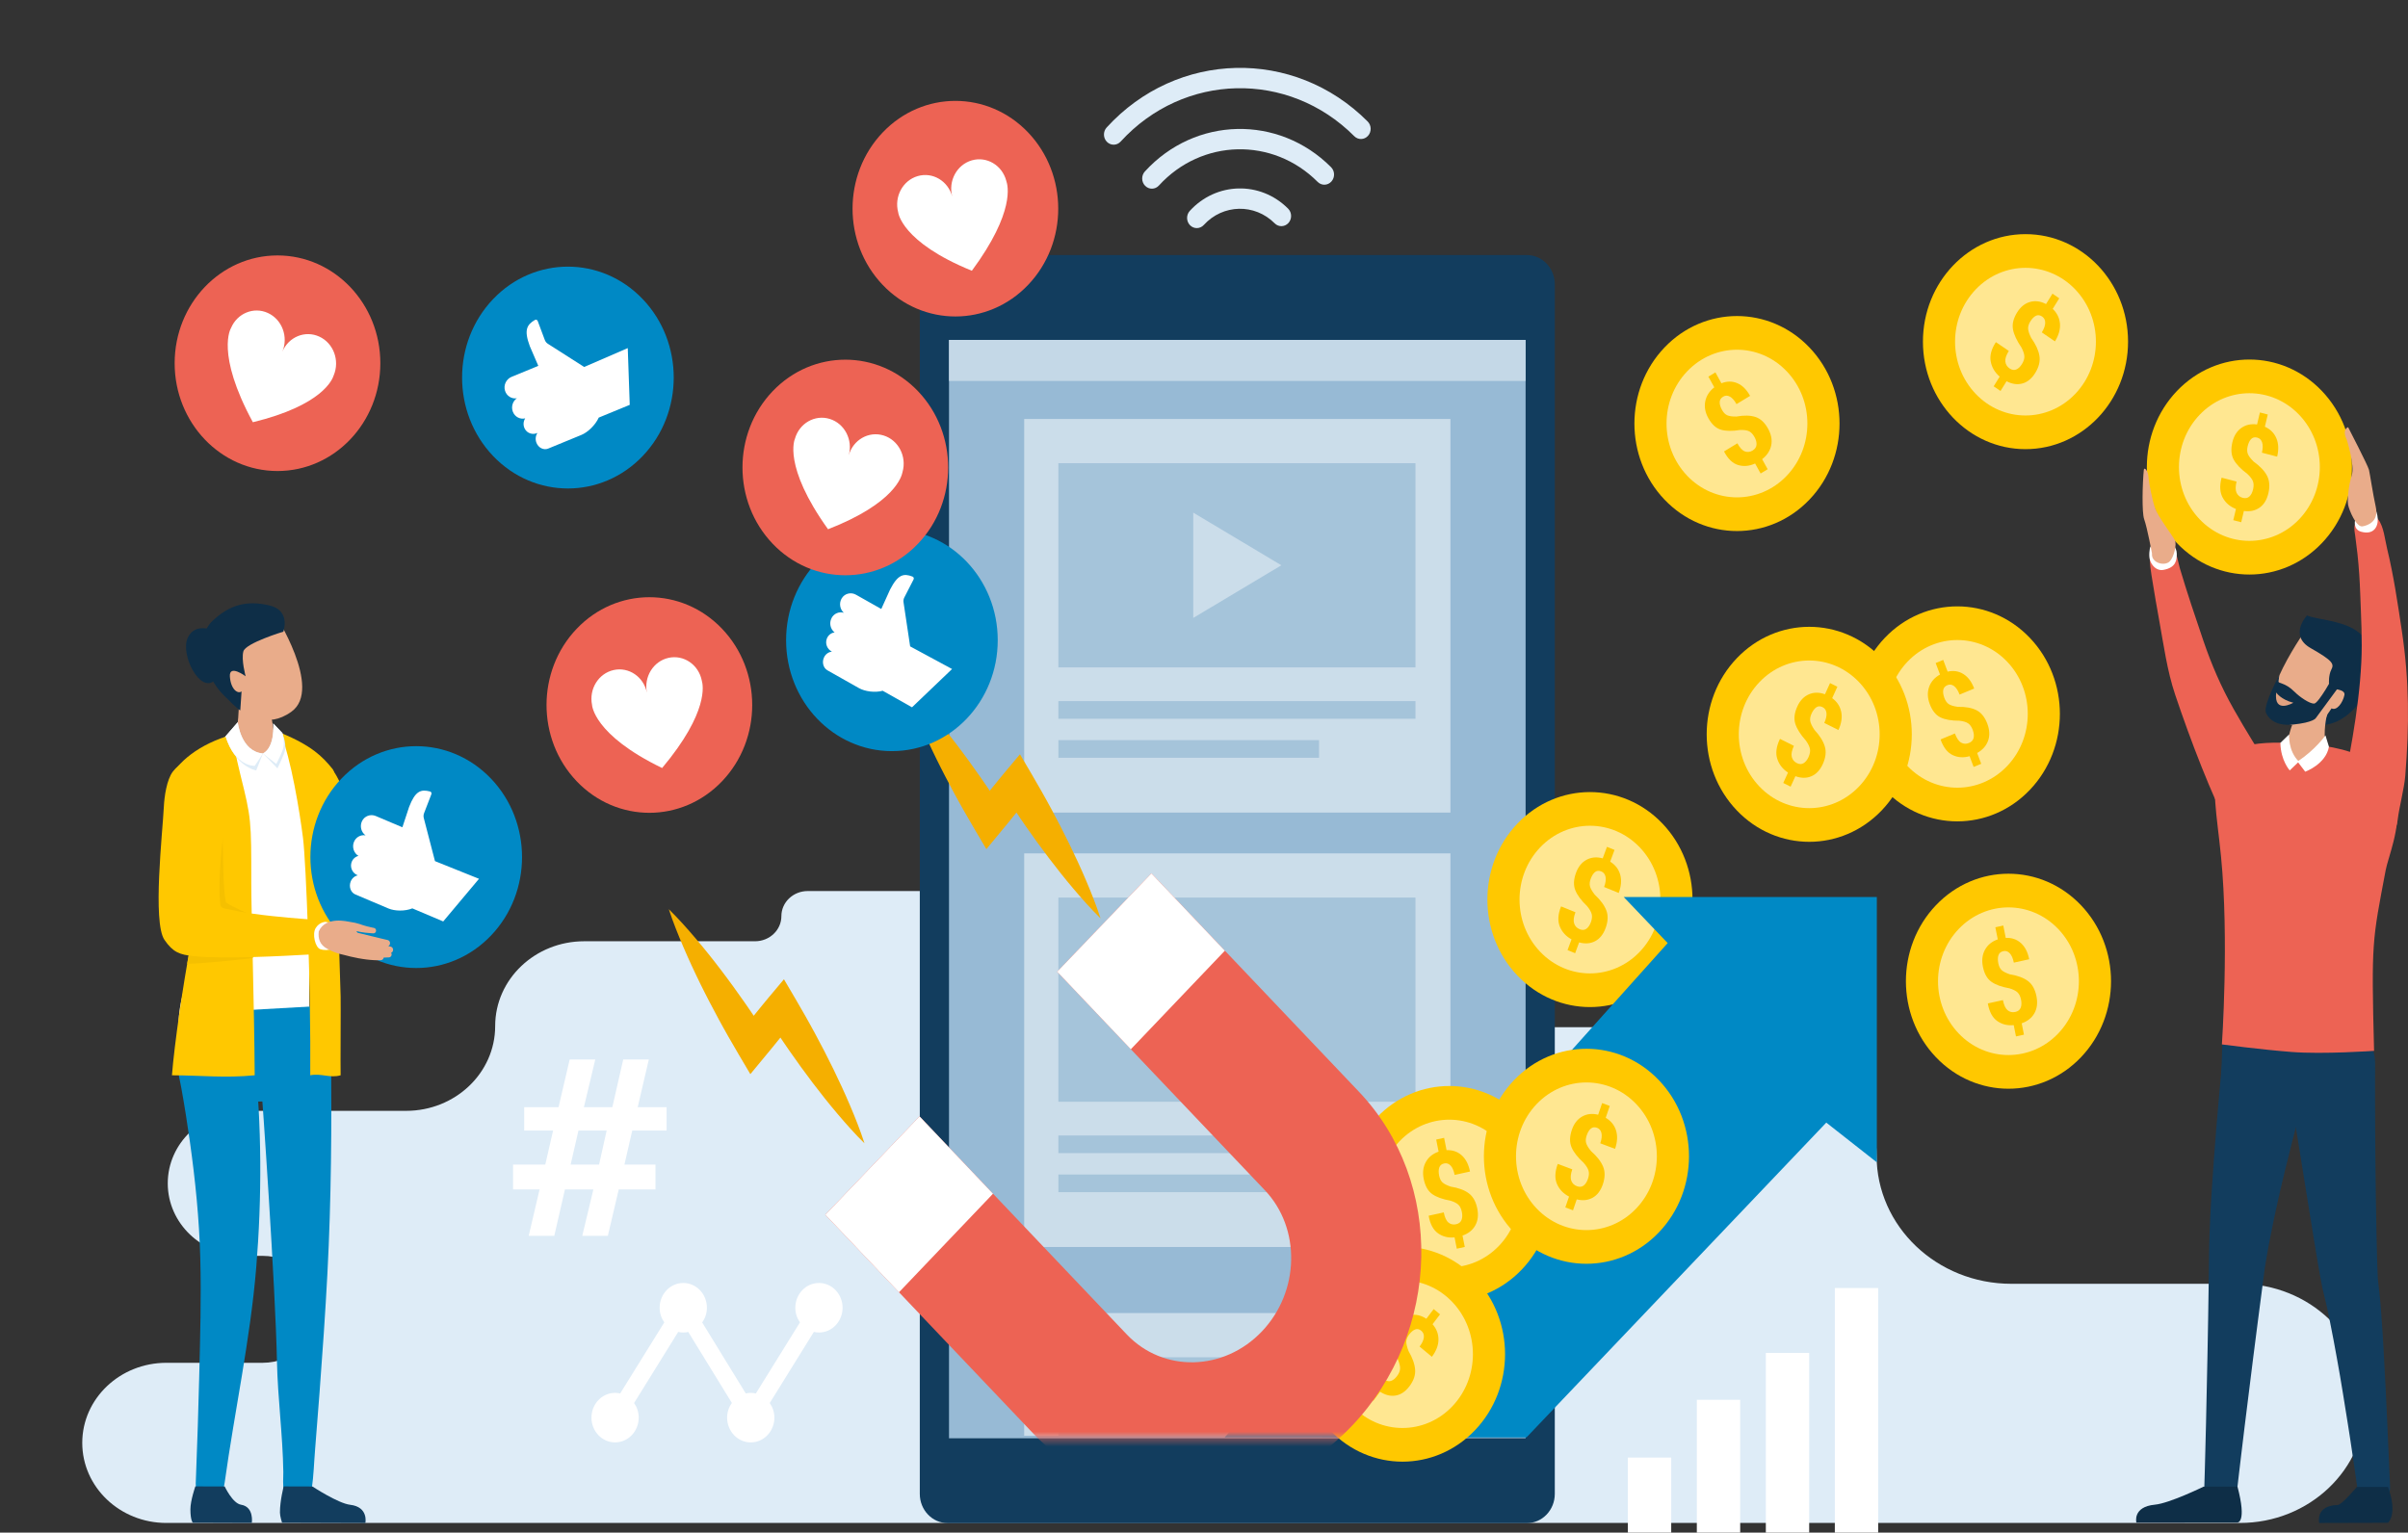
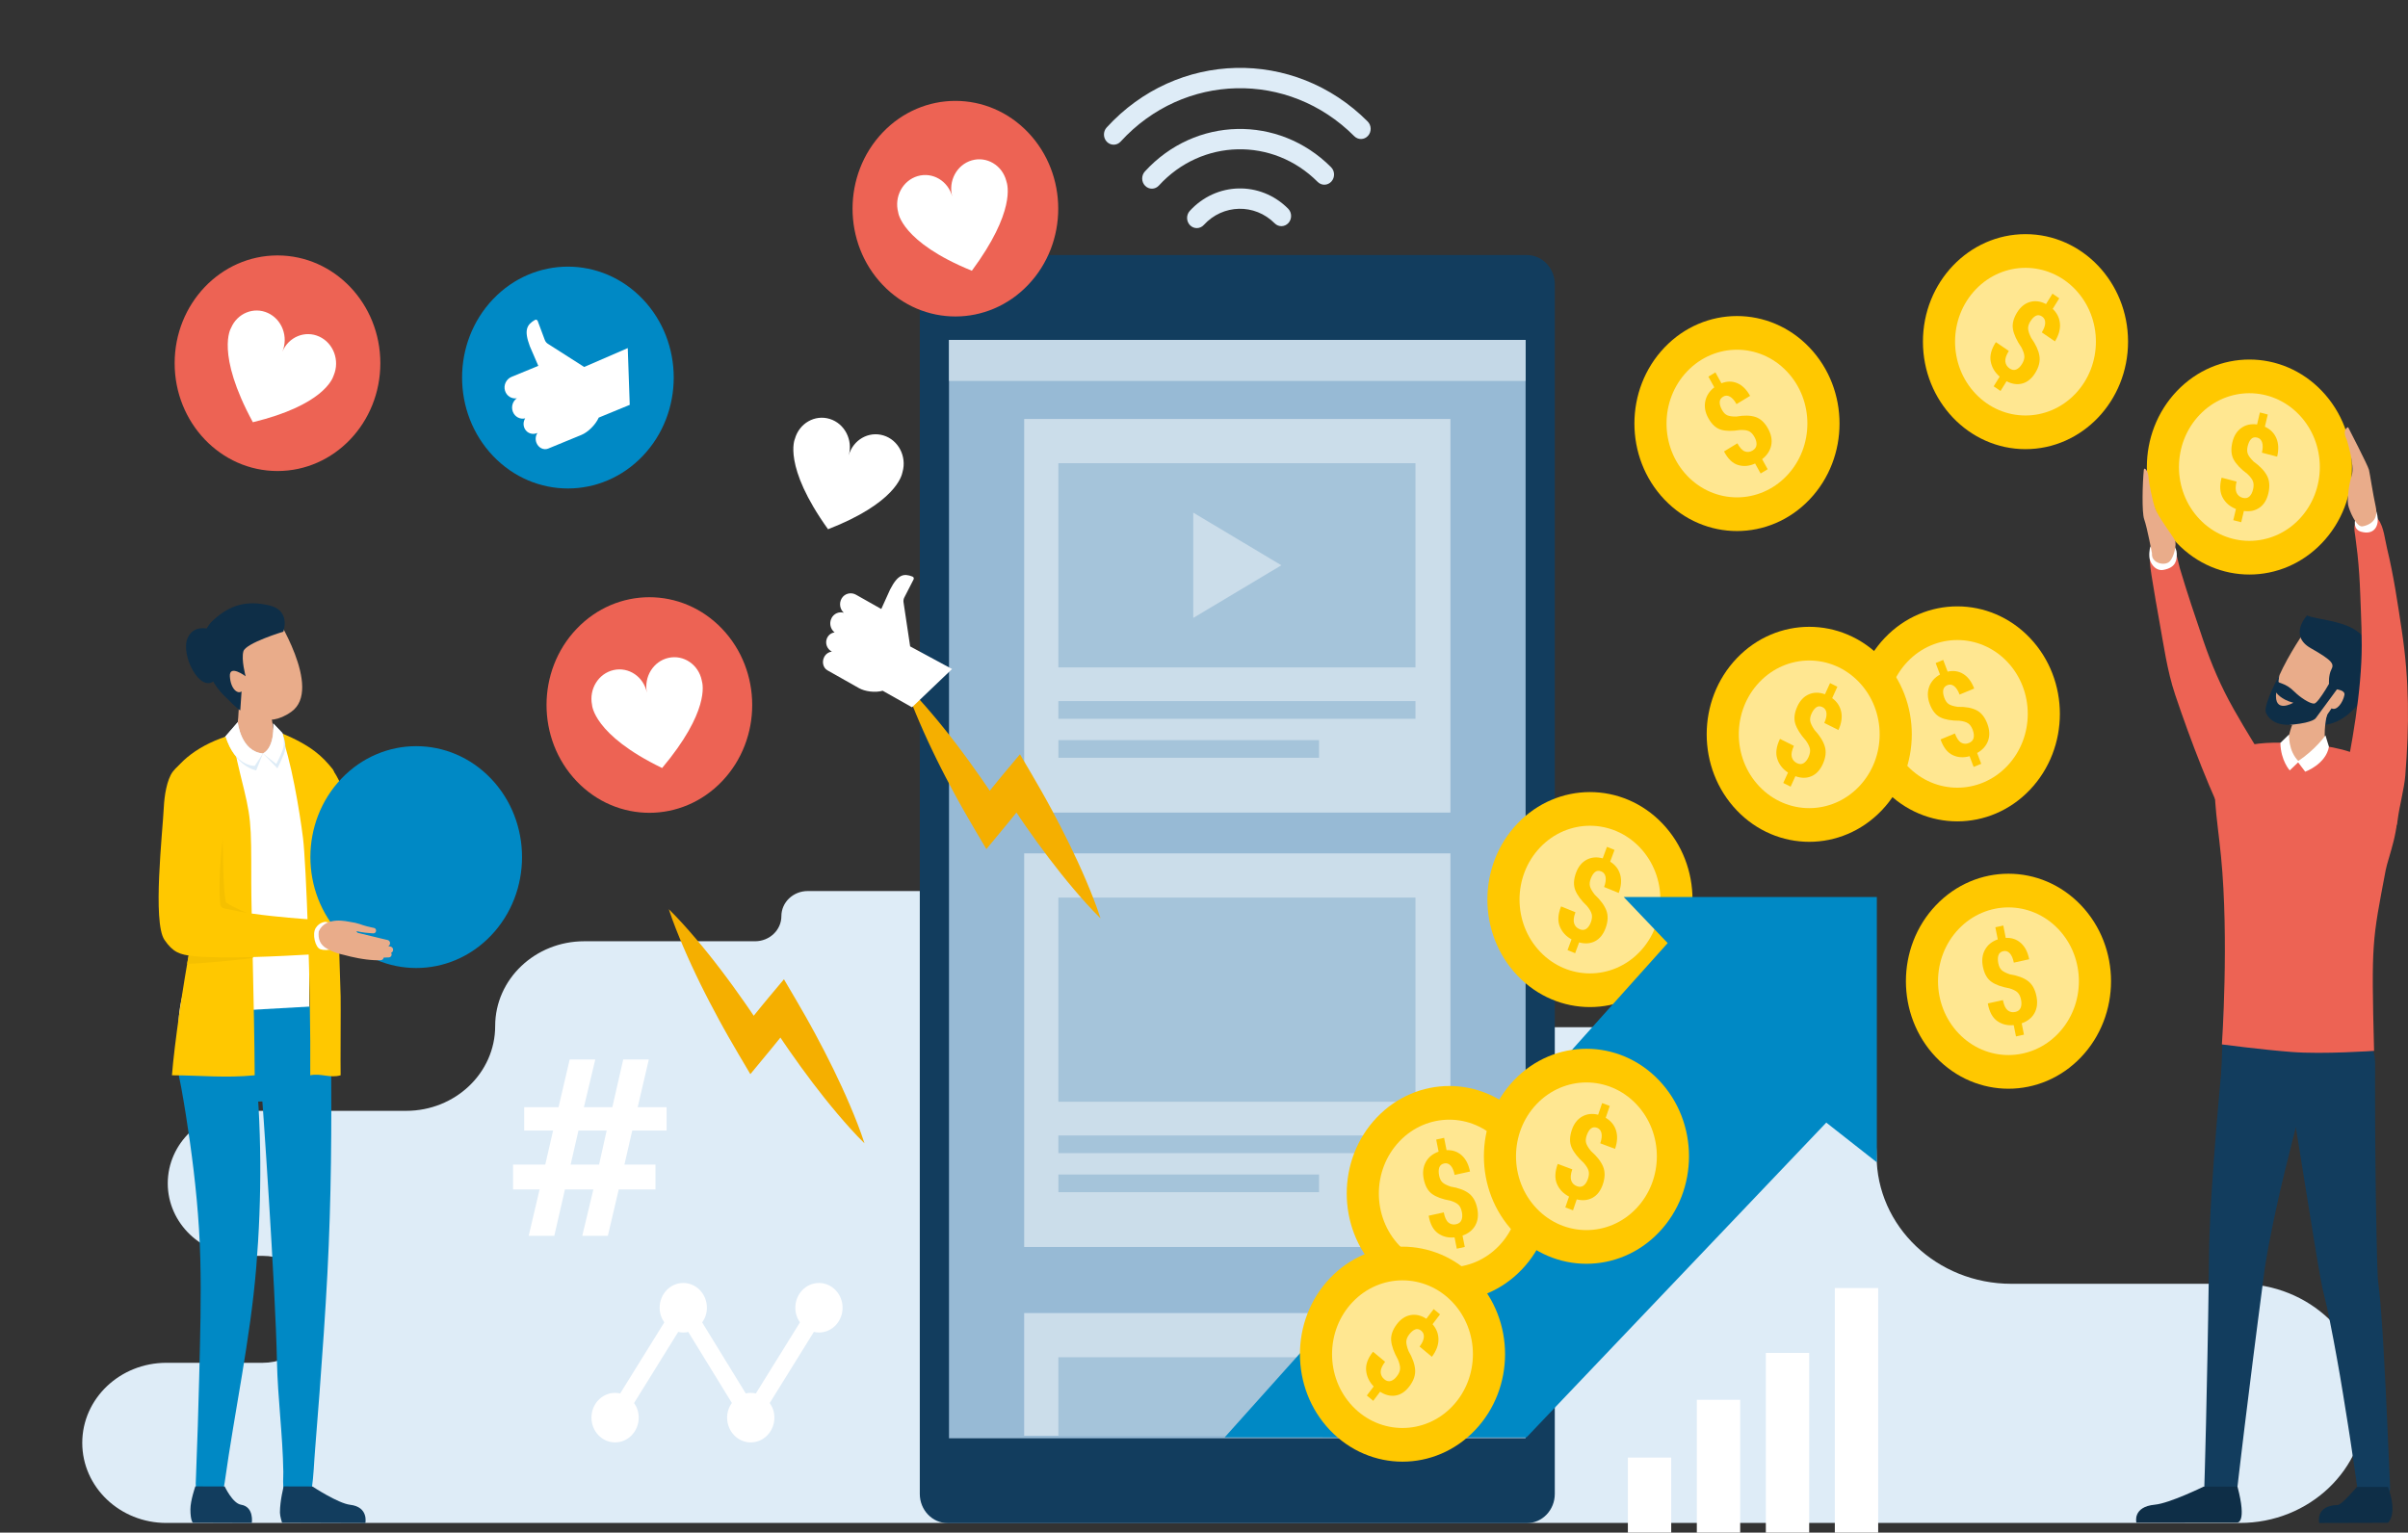
<svg xmlns="http://www.w3.org/2000/svg" width="322" height="205" viewBox="0 0 322 205" fill="none">
  <rect x="0" y="0" width="322" height="205" fill="#333333" stroke="none" />
  <g clip-path="url(#clip0_5114_4534)">
    <path d="M299.522 203.706H22.25C16.037 203.706 11 198.91 11 192.995C11 187.079 16.037 182.284 22.25 182.284H35.11C39.259 182.284 42.622 179.082 42.622 175.132C42.622 171.182 39.259 167.98 35.11 167.98H32.619C26.993 167.98 22.433 163.637 22.433 158.282C22.433 152.925 26.994 148.583 32.619 148.583H54.303C60.882 148.583 66.215 143.507 66.215 137.242C66.215 130.979 71.547 125.9 78.126 125.9H100.96C102.907 125.9 104.487 124.396 104.487 122.542C104.487 120.687 106.066 119.183 108.014 119.183H185.264C190.546 119.183 194.829 123.259 194.829 128.29C194.829 133.32 199.111 137.396 204.394 137.396H232.915C242.869 137.396 250.939 145.08 250.939 154.557C250.939 164.035 259.008 171.717 268.963 171.717H299.525C308.803 171.717 316.323 178.878 316.323 187.712C316.323 196.545 308.803 203.706 299.525 203.706H299.522Z" fill="#DEECF7" />
    <path d="M204.179 34.117H126.726C124.666 34.117 122.996 35.868 122.996 38.028V199.815C122.996 201.975 124.666 203.726 126.726 203.726H204.179C206.239 203.726 207.909 201.975 207.909 199.815V38.028C207.909 35.868 206.239 34.117 204.179 34.117Z" fill="#123D5E" />
    <path d="M204.005 45.466H126.902V192.379H204.005V45.466Z" fill="#97BAD5" />
    <path d="M204.005 45.466H126.902V50.956H204.005V45.466Z" fill="#C4D8E7" />
    <g opacity="0.5">
      <path d="M136.955 108.689L193.953 108.689V56.041L136.955 56.041V108.689Z" fill="white" />
      <path d="M141.528 89.268H189.277V61.956L141.528 61.956V89.268Z" fill="#B4CDE0" />
      <path d="M141.528 96.138H189.277V93.778H141.528V96.138Z" fill="#B4CDE0" />
      <path d="M141.53 101.358H176.383V98.998H141.53V101.358Z" fill="#B4CDE0" />
      <path d="M159.562 68.566V82.654L171.343 75.61L159.562 68.566Z" fill="white" />
    </g>
    <g opacity="0.5">
      <path d="M136.955 166.793H193.953V114.144H136.955V166.793Z" fill="white" />
      <path d="M141.528 147.368H189.277V120.056H141.528V147.368Z" fill="#B4CDE0" />
      <path d="M141.528 154.239H189.277V151.879H141.528V154.239Z" fill="#B4CDE0" />
      <path d="M141.53 159.46H176.383V157.1H141.53V159.46Z" fill="#B4CDE0" />
    </g>
    <g opacity="0.5">
      <path d="M193.951 175.631H136.953V192.042H193.951V175.631Z" fill="white" />
      <path d="M189.277 181.544H141.527V192.041H189.277V181.544Z" fill="#B4CDE0" />
    </g>
    <path d="M43.462 102.398C43.462 102.398 44.068 102.46 44.634 103.205C45.199 103.955 45.72 105.394 46.665 106.702C47.611 108.01 48.699 109.559 49.822 111.226C50.367 112.036 50.928 112.874 51.499 113.725C51.633 113.921 51.765 114.113 51.886 114.281C51.982 114.414 52.08 114.546 52.177 114.68C52.206 114.722 52.221 114.744 52.201 114.739C52.18 114.736 52.119 114.698 51.989 114.647C51.86 114.594 51.648 114.536 51.438 114.525C51.385 114.523 51.336 114.522 51.287 114.525C51.289 114.525 51.159 114.528 51.221 114.527H51.234L51.258 114.528L51.306 114.53L51.497 114.539L51.88 114.556L51.975 114.56H52.049L52.195 114.562L52.487 114.567H52.561H52.642L52.805 114.562C53.022 114.555 53.239 114.551 53.457 114.529C53.674 114.514 53.893 114.499 54.11 114.47C54.981 114.372 55.846 114.205 56.682 113.989C58.356 113.556 59.906 112.929 61.201 112.3C62.498 111.67 63.542 111.041 64.25 110.582C64.959 110.122 65.332 109.832 65.302 109.859C66.049 109.193 67.17 109.288 67.805 110.071C68.44 110.855 68.35 112.03 67.602 112.696C67.572 112.723 67.167 113.128 66.428 113.759C65.688 114.39 64.611 115.251 63.227 116.166C61.843 117.08 60.151 118.051 58.187 118.855C57.205 119.257 56.156 119.615 55.052 119.894C54.778 119.968 54.496 120.028 54.215 120.089C53.934 120.153 53.648 120.201 53.36 120.251L53.144 120.287L53.035 120.306L52.918 120.322L52.45 120.38L52.214 120.408L52.097 120.422L52.002 120.43L51.62 120.465L51.429 120.482L51.381 120.486L51.357 120.489H51.345C51.399 120.489 51.26 120.491 51.255 120.491C51.142 120.491 51.031 120.491 50.914 120.481C50.449 120.449 49.989 120.314 49.627 120.153C49.266 119.991 48.989 119.813 48.762 119.65C48.536 119.487 48.358 119.338 48.201 119.199C47.89 118.92 47.656 118.679 47.437 118.453C47.221 118.226 47.026 118.013 46.839 117.807C46.144 117.026 45.46 116.257 44.798 115.514C43.511 114.072 42.295 112.764 41.234 111.653C40.173 110.542 39.274 109.631 38.641 108.995C38.004 108.358 37.64 107.995 37.64 107.995L37.634 107.989C36.052 106.409 35.99 103.783 37.498 102.124C39.005 100.466 41.509 100.401 43.091 101.981C43.219 102.109 43.351 102.262 43.458 102.401L43.462 102.398Z" fill="#FFC800" />
    <path d="M24.984 111.581C25.419 116.962 26.141 120.684 26.733 124.867C27.089 127.387 24.052 131.27 23.867 136.852L41.435 137.189C41.435 137.189 40.947 124.149 42.415 114.692C43.27 109.185 41.052 96.761 33.815 97.321C25.705 97.948 24.769 108.909 24.984 111.581Z" fill="white" />
    <path d="M44.264 140.65C44.365 150.541 44.302 160.45 43.782 170.329C43.502 175.655 43.126 180.973 42.728 186.29C42.538 188.822 42.344 191.354 42.134 193.885C41.99 195.609 41.947 197.383 41.694 199.093C41.389 201.155 38.546 201.589 37.983 199.442C37.774 198.644 37.898 197.67 37.885 196.859C37.811 191.926 37.137 187.025 37.035 182.093C36.832 172.172 35.091 146.797 34.841 144.125C34.679 142.402 34.763 140.608 35.393 138.935C37.2 134.14 44.199 135.496 44.265 140.65H44.264Z" fill="#0089C5" />
    <path d="M34.003 141.149C35.02 150.476 35.033 160.216 34.261 169.574C33.472 179.13 31.372 188.765 30.05 198.254C29.855 199.655 29.274 201.342 27.536 200.835C25.951 200.371 26.161 198.681 26.214 197.352C26.389 192.936 26.53 188.517 26.639 184.098C26.769 178.82 26.923 173.52 26.781 168.241C26.641 163.046 26.118 157.863 25.394 152.722C25.055 150.314 24.678 147.911 24.245 145.52C23.899 143.598 23.254 141.661 24.167 139.794C26.199 135.642 33.484 136.524 34.003 141.148V141.149Z" fill="#0089C5" />
    <path d="M24.448 135.589L23.995 140.352C23.698 143.711 27.951 146.802 32.635 147.257C40.303 147.908 42.883 144.618 43.18 141.259L42.526 134.573L24.448 135.589Z" fill="#0089C5" />
    <path d="M37.934 198.818C37.934 198.818 37.432 200.701 37.434 202.311C37.434 202.815 37.715 203.672 37.715 203.672L48.857 203.708C48.857 203.708 49.316 201.564 46.821 201.275C45.213 201.088 41.782 198.83 41.782 198.83L37.934 198.818Z" fill="#123D5E" />
    <path d="M26.119 198.818C26.119 198.818 25.461 200.701 25.461 201.889C25.461 203.367 25.776 203.671 25.776 203.671L33.674 203.697C33.674 203.697 34.001 201.552 32.233 201.266C31.093 201.081 30.05 198.826 30.05 198.826L26.12 198.818H26.119Z" fill="#123D5E" />
    <path d="M34.059 143.827C30.133 144.217 26.937 143.839 22.994 143.827C23.308 139.74 24.483 131.646 25.46 126.537C26.332 121.976 24.018 118.333 23.672 114.023C23.411 110.771 21.378 107.511 22.684 104.288C23.602 102.025 26.598 99.491 31.152 98.235C31.047 98.632 31.505 101.056 32.173 103.736C33.59 109.422 33.611 109.693 33.6 118.068C33.595 121.919 34.007 134.503 34.059 143.828V143.827Z" fill="#FFC800" />
    <path d="M33.664 122.379C33.476 122.368 30.247 120.91 30.195 120.643C29.807 118.646 29.858 114.504 29.776 112.589C29.708 111.026 29.845 110.382 29.926 108.859C29.738 109.059 29.556 109.263 29.382 109.476C29.277 109.605 29.175 109.737 29.073 109.87C28.896 110.189 28.867 110.22 28.898 110.155C28.616 110.588 28.27 110.999 27.974 111.409C27.441 112.147 26.901 112.879 26.303 113.554C26.284 115.035 26.263 116.517 26.309 117.998C26.326 118.554 26.352 119.108 26.392 119.663C26.414 119.96 26.438 120.257 26.468 120.553C26.476 120.623 26.474 120.745 26.472 120.852C26.474 120.812 26.477 120.768 26.479 120.716C26.443 121.377 26.713 122.141 26.844 122.796C27.067 123.919 27.332 125.036 27.658 126.131C29.69 126.021 31.72 126.053 33.751 126.214C33.72 124.828 33.69 123.534 33.667 122.38L33.664 122.379Z" fill="#F5C000" />
    <path d="M33.453 124.319C33.322 124.294 33.192 124.271 33.061 124.25C32.842 124.228 32.62 124.203 32.401 124.187C31.89 124.147 31.378 124.128 30.865 124.122C29.831 124.111 28.797 124.154 27.765 124.203C27.061 124.236 26.356 124.273 25.65 124.295C25.66 125.022 25.606 125.767 25.458 126.538C25.317 127.273 25.172 128.073 25.027 128.913C25.217 128.904 25.405 128.898 25.589 128.893C27.198 128.848 33.334 128.279 33.829 128.111C33.798 126.712 33.733 125.588 33.705 124.359C33.62 124.349 33.536 124.337 33.453 124.321V124.319Z" fill="#F5C000" />
    <path d="M45.549 143.827C44.084 144.249 42.977 143.526 41.486 143.827C41.582 132.321 40.931 115.408 40.52 112.108C40.094 108.7 38.895 101.298 37.518 98.142C37.491 98.08 37.458 98.022 37.426 97.965C41.709 99.745 43.092 101.172 44.459 102.844C45.491 104.108 44.364 110.599 44.814 116.053C45.155 120.211 45.251 123.536 45.55 133.269C45.582 134.292 45.514 142.823 45.55 143.829L45.549 143.827Z" fill="#FFC800" />
    <path d="M33.144 95.245C33.144 95.245 26.171 88.008 27.49 85.071C28.52 82.778 36.684 82.023 36.684 82.023C36.684 82.023 43.236 92.136 38.967 95.197C35.568 97.635 33.144 95.244 33.144 95.244V95.245Z" fill="#E9AC8A" />
    <path d="M35.669 93.405C35.669 93.405 35.688 93.477 35.723 93.603C35.755 93.725 35.801 93.898 35.857 94.106C35.964 94.52 36.101 95.072 36.221 95.637C36.343 96.2 36.45 96.777 36.519 97.224C36.554 97.447 36.58 97.636 36.596 97.771C36.613 97.906 36.623 97.983 36.623 97.983L36.631 98.046C36.817 99.506 35.837 100.847 34.445 101.042C33.053 101.237 31.774 100.21 31.588 98.75C31.552 98.469 31.563 98.18 31.608 97.916C31.608 97.916 31.617 97.859 31.635 97.76C31.653 97.661 31.677 97.517 31.703 97.34C31.755 96.985 31.813 96.495 31.854 95.994C31.897 95.492 31.925 94.982 31.941 94.601C31.948 94.411 31.954 94.254 31.958 94.143C31.96 94.091 31.961 94.05 31.962 94.022C31.964 93.998 31.962 93.977 31.962 93.978C31.811 92.906 32.519 91.907 33.542 91.75C34.565 91.591 35.517 92.334 35.667 93.406L35.669 93.405Z" fill="#E9AC8A" />
    <path d="M32.13 94.994C32.13 94.994 32.193 95.289 29.839 92.917C27.484 90.546 25.822 85.46 28.44 83.022C30.73 80.888 32.98 80.268 36.012 80.976C38.942 81.659 37.889 84.489 37.889 84.489C37.889 84.489 32.856 86.008 32.546 87.124C32.236 88.239 32.847 90.456 32.847 90.456C32.847 90.456 30.623 88.794 30.741 90.489C30.857 92.184 31.777 92.868 32.302 92.484L32.132 94.994H32.13Z" fill="#0E2E47" />
    <path d="M28.806 84.418C28.806 84.418 26.117 83.087 25.099 85.322C24.081 87.556 26.753 92.802 28.703 91.011C31.197 88.722 28.806 84.418 28.806 84.418Z" fill="#0E2E47" />
    <path d="M33.148 119.9L33.141 119.917C33.158 119.907 33.148 119.9 33.148 119.9Z" fill="#FFBC99" />
    <path d="M37.101 102.777C37.101 102.777 38.038 100.889 38.133 100.272C38.278 99.34 37.757 98.048 37.757 98.048L36.542 96.763C36.542 96.763 36.817 99.915 35.164 100.782L37.1 102.775L37.101 102.777Z" fill="#DEECF7" />
    <path d="M36.946 102.184C36.946 102.184 37.818 100.533 37.914 99.916C38.059 98.984 37.757 98.049 37.757 98.049L36.542 96.764C36.542 96.764 36.817 99.916 35.164 100.783L36.948 102.184H36.946Z" fill="white" />
    <path d="M31.793 96.599C31.793 96.599 32.185 100.522 35.163 100.783L34.259 103.047C34.259 103.047 31.443 102.595 30.16 98.48L31.793 96.599Z" fill="#DEECF7" />
    <path d="M31.793 96.599C31.793 96.599 32.185 100.522 35.163 100.783L34.065 102.438C34.065 102.438 31.444 102.595 30.16 98.48L31.793 96.599Z" fill="white" />
    <path d="M44.986 123.193C42.112 123.037 39.241 122.844 36.379 122.529C34.483 122.32 32.573 122.087 30.711 121.649C30.448 121.587 29.837 121.544 29.633 121.352C29.452 121.183 29.459 120.876 29.429 120.591C29.329 119.662 29.333 118.719 29.359 117.785C29.458 114.223 29.946 110.656 30.541 107.153C30.779 105.756 31.06 104.446 30.391 103.116C29.754 101.85 28.506 101.001 27.143 100.91C25.862 100.824 23.916 102.154 23.115 103.206C22.285 104.297 21.973 106.572 21.91 107.898C21.748 111.296 20.37 123.358 21.996 125.719C23.145 127.389 24.035 127.695 25.868 127.885C29.897 128.302 37.584 127.89 41.618 127.66C42.692 127.599 44.948 127.269 45.891 126.599C47.27 125.619 46.649 123.284 44.986 123.194V123.193Z" fill="#FFC800" />
    <path d="M65.662 125.132C71.188 119.338 71.188 109.945 65.662 104.151C60.136 98.357 51.176 98.357 45.65 104.151C40.124 109.945 40.124 119.338 45.65 125.132C51.176 130.926 60.136 130.926 65.662 125.132Z" fill="#0089C5" />
-     <path d="M47.32 112.64C47.574 111.979 48.239 111.615 48.883 111.736C48.315 111.336 48.083 110.537 48.398 109.855C48.726 109.143 49.549 108.85 50.247 109.146L53.69 110.604L53.808 110.65L54.708 107.927C55.533 105.784 56.287 105.548 57.502 105.864C57.664 105.906 57.745 106.077 57.682 106.239L56.707 108.767C56.625 108.98 56.613 109.214 56.673 109.435L58.166 115.181L64.054 117.545L59.266 123.25L55.14 121.502C54.152 121.904 52.789 121.874 51.942 121.515L49.9 120.649L49.591 120.518L47.513 119.637C46.905 119.38 46.624 118.609 46.889 117.924C47.064 117.469 47.438 117.163 47.847 117.083L47.777 117.053C47.182 116.801 46.821 116.133 46.972 115.479C47.093 114.955 47.48 114.594 47.931 114.482C47.327 114.12 47.052 113.333 47.32 112.638V112.64Z" fill="white" />
    <path d="M43.535 123.304C43.535 123.304 42.74 123.304 42.223 124.116C41.706 124.927 42.164 126.74 42.825 126.958C43.987 127.342 44.956 126.664 44.956 126.664C44.956 126.664 46.257 123.641 43.535 123.303V123.304Z" fill="white" />
    <path d="M52.234 126.616H52.228C52.228 126.616 52.112 126.588 51.913 126.544C52.03 126.492 52.122 126.383 52.151 126.243C52.2 126.014 52.061 125.788 51.842 125.737C51.842 125.737 50.116 125.341 48.397 124.908C48.2 124.858 48.004 124.809 47.81 124.761C47.734 124.685 47.691 124.614 47.671 124.546C47.728 124.557 47.785 124.567 47.84 124.58C47.886 124.59 47.931 124.6 47.975 124.609C48.021 124.618 48.066 124.628 48.111 124.637C48.206 124.655 48.303 124.674 48.391 124.687C48.57 124.718 48.737 124.739 48.892 124.758C49.201 124.795 49.458 124.814 49.639 124.825C49.823 124.834 49.927 124.841 49.927 124.841C50.098 124.85 50.254 124.724 50.287 124.543C50.323 124.344 50.197 124.153 50.008 124.115L49.992 124.111C49.992 124.111 49.898 124.092 49.731 124.059C49.563 124.024 49.323 123.971 49.041 123.895C48.899 123.857 48.747 123.814 48.589 123.763C48.508 123.738 48.433 123.711 48.352 123.685C48.309 123.67 48.265 123.654 48.222 123.638C48.189 123.625 48.131 123.608 48.085 123.594C47.7 123.47 47.278 123.373 46.849 123.316C46.484 123.266 43.536 122.491 42.625 124.584C42.519 125.553 42.756 126.378 43.785 126.925C44.256 127.175 44.973 127.531 46.013 127.731C46.269 127.801 46.563 127.877 46.88 127.951C47.216 128.031 47.576 128.106 47.938 128.173C48.12 128.203 48.3 128.239 48.48 128.264C48.66 128.289 48.836 128.32 49.009 128.338C49.182 128.357 49.347 128.381 49.507 128.391C49.666 128.402 49.816 128.42 49.956 128.424C50.096 128.43 50.224 128.435 50.337 128.44C50.451 128.444 50.551 128.44 50.633 128.44C50.797 128.44 50.892 128.439 50.892 128.439C51.098 128.438 51.272 128.286 51.317 128.081C51.367 128.081 51.417 128.083 51.463 128.081C51.576 128.077 51.675 128.073 51.758 128.069C51.92 128.063 52.014 128.059 52.014 128.059C52.206 128.051 52.364 127.888 52.37 127.683C52.372 127.593 52.344 127.511 52.297 127.444C52.425 127.393 52.528 127.279 52.558 127.128C52.605 126.893 52.463 126.663 52.238 126.613L52.234 126.616Z" fill="#E9AC8A" />
    <path d="M89.434 121.612C89.761 121.926 90.076 122.248 90.386 122.575C90.698 122.9 91.002 123.229 91.304 123.56C91.604 123.893 91.906 124.223 92.197 124.562C92.49 124.899 92.785 125.235 93.07 125.578C93.356 125.919 93.647 126.258 93.928 126.603C94.212 126.946 94.491 127.293 94.77 127.64C95.046 127.988 95.324 128.336 95.596 128.687C95.871 129.037 96.139 129.391 96.41 129.743L97.21 130.808C97.475 131.165 97.739 131.521 97.999 131.88C98.523 132.597 99.035 133.321 99.543 134.048C99.799 134.41 100.047 134.778 100.299 135.143L101.045 136.244C101.539 136.981 102.026 137.723 102.508 138.468L98.927 138.235L99.88 137.01L100.844 135.796L101.82 134.592C102.149 134.195 102.475 133.793 102.806 133.398L104.83 130.985L106.388 133.635C106.835 134.396 107.277 135.161 107.711 135.93L108.358 137.088C108.571 137.476 108.787 137.861 108.995 138.252C109.415 139.031 109.83 139.813 110.236 140.603C110.644 141.391 111.04 142.186 111.433 142.985C111.822 143.785 112.206 144.589 112.578 145.401C112.762 145.807 112.948 146.213 113.128 146.622C113.312 147.03 113.485 147.444 113.663 147.856C113.842 148.266 114.012 148.684 114.183 149.099C114.356 149.513 114.517 149.936 114.682 150.356C114.845 150.778 115.005 151.202 115.158 151.63C115.313 152.058 115.461 152.488 115.599 152.926C115.274 152.613 114.961 152.294 114.653 151.97C114.344 151.647 114.042 151.32 113.743 150.99C113.446 150.66 113.146 150.331 112.858 149.994C112.567 149.66 112.275 149.325 111.992 148.985C111.708 148.646 111.42 148.309 111.141 147.966C110.859 147.625 110.583 147.279 110.306 146.935C109.756 146.244 109.215 145.546 108.68 144.845C108.148 144.141 107.621 143.434 107.105 142.72C106.586 142.008 106.079 141.288 105.575 140.565C105.321 140.205 105.076 139.84 104.826 139.477L104.087 138.382C103.598 137.648 103.116 136.912 102.639 136.171L106.221 136.408C105.906 136.818 105.586 137.224 105.27 137.633L104.306 138.847L103.33 140.051L102.344 141.245L100.337 143.674L98.763 141.012C98.312 140.248 97.865 139.478 97.425 138.704L96.771 137.541C96.556 137.151 96.337 136.762 96.127 136.37C95.702 135.586 95.281 134.8 94.871 134.006C94.665 133.611 94.462 133.211 94.26 132.813L93.66 131.612C93.464 131.208 93.265 130.808 93.074 130.401C92.88 129.998 92.69 129.59 92.501 129.182C92.314 128.773 92.125 128.366 91.942 127.953C91.756 127.543 91.579 127.126 91.4 126.712C91.217 126.299 91.046 125.88 90.873 125.461C90.697 125.045 90.532 124.619 90.366 124.198C90.2 123.773 90.039 123.348 89.883 122.918C89.726 122.487 89.575 122.054 89.435 121.614L89.434 121.612Z" fill="#F5AF00" />
    <path d="M120.996 91.517C121.323 91.831 121.639 92.152 121.949 92.479C122.26 92.804 122.565 93.133 122.867 93.464C123.166 93.797 123.468 94.127 123.759 94.467C124.052 94.803 124.347 95.139 124.632 95.482C124.918 95.824 125.209 96.162 125.491 96.507C125.774 96.851 126.053 97.198 126.332 97.544C126.609 97.893 126.887 98.241 127.158 98.591C127.434 98.941 127.702 99.295 127.972 99.647L128.773 100.712C129.037 101.069 129.302 101.425 129.561 101.784C130.085 102.501 130.597 103.225 131.106 103.952C131.362 104.314 131.609 104.683 131.862 105.047L132.608 106.149C133.102 106.886 133.589 107.627 134.07 108.372L130.49 108.139L131.441 106.915L132.405 105.7L133.381 104.496C133.71 104.099 134.037 103.698 134.367 103.303L136.391 100.889L137.949 103.539C138.396 104.3 138.838 105.065 139.273 105.835L139.92 106.992C140.132 107.381 140.348 107.765 140.556 108.157C140.976 108.935 141.392 109.718 141.798 110.508C142.206 111.295 142.602 112.09 142.994 112.889C143.383 113.689 143.767 114.493 144.139 115.305C144.324 115.711 144.51 116.118 144.69 116.527C144.873 116.934 145.046 117.348 145.225 117.76C145.403 118.17 145.574 118.588 145.744 119.003C145.918 119.417 146.078 119.84 146.244 120.26C146.407 120.682 146.566 121.106 146.72 121.534C146.874 121.962 147.023 122.392 147.16 122.831C146.835 122.518 146.523 122.199 146.215 121.875C145.906 121.552 145.604 121.224 145.304 120.895C145.007 120.563 144.708 120.235 144.419 119.898C144.128 119.564 143.836 119.23 143.553 118.889C143.27 118.55 142.981 118.213 142.702 117.87C142.421 117.529 142.144 117.184 141.868 116.839C141.317 116.148 140.776 115.451 140.241 114.749C139.71 114.045 139.182 113.339 138.666 112.625C138.147 111.912 137.64 111.193 137.136 110.47C136.883 110.109 136.638 109.744 136.388 109.381L135.649 108.286C135.16 107.553 134.678 106.816 134.201 106.075L137.782 106.312C137.467 106.722 137.147 107.129 136.831 107.538L135.867 108.752L134.891 109.956L133.905 111.15L131.898 113.578L130.325 110.917C129.872 110.152 129.426 109.382 128.987 108.609L128.332 107.445C128.117 107.055 127.899 106.666 127.688 106.274C127.263 105.49 126.842 104.704 126.433 103.91C126.226 103.515 126.023 103.115 125.822 102.718L125.221 101.516C125.026 101.112 124.826 100.712 124.636 100.306C124.441 99.902 124.252 99.494 124.062 99.087C123.875 98.677 123.687 98.27 123.503 97.857C123.317 97.447 123.141 97.03 122.961 96.616C122.778 96.204 122.607 95.785 122.434 95.365C122.258 94.949 122.094 94.523 121.927 94.102C121.762 93.678 121.6 93.252 121.444 92.822C121.287 92.391 121.136 91.959 120.996 91.518V91.517Z" fill="#F5AF00" />
    <path d="M37.107 63.002C44.702 63.002 50.859 56.547 50.859 48.584C50.859 40.621 44.702 34.166 37.107 34.166C29.512 34.166 23.355 40.621 23.355 48.584C23.355 56.547 29.512 63.002 37.107 63.002Z" fill="#ED6354" />
    <path d="M44.605 50.247C44.611 50.231 44.618 50.216 44.626 50.201C45.458 48.212 44.593 45.892 42.696 45.022C40.799 44.149 38.587 45.056 37.756 47.045C38.588 45.056 37.723 42.736 35.826 41.865C33.929 40.993 31.717 41.899 30.886 43.888C30.886 43.888 28.793 47.217 33.81 56.471V56.474C33.81 56.474 33.81 56.474 33.812 56.474C33.812 56.474 33.812 56.477 33.814 56.478L33.817 56.474C43.125 54.212 44.445 50.745 44.608 50.248L44.605 50.247Z" fill="white" />
    <path d="M85.411 189.62C85.411 188.884 85.176 188.212 84.79 187.663L90.689 178.153C90.908 178.204 91.135 178.235 91.37 178.235C91.604 178.235 91.821 178.206 92.036 178.158L97.864 187.65C97.472 188.202 97.232 188.878 97.232 189.619C97.232 191.448 98.647 192.932 100.392 192.932C102.137 192.932 103.553 191.448 103.553 189.619C103.553 188.883 103.317 188.211 102.931 187.661L108.83 178.152C109.049 178.202 109.276 178.234 109.511 178.234C111.256 178.234 112.671 176.75 112.671 174.921C112.671 173.091 111.256 171.607 109.511 171.607C107.766 171.607 106.351 173.091 106.351 174.921C106.351 175.656 106.586 176.329 106.972 176.878L101.073 186.388C100.854 186.337 100.627 186.305 100.392 186.305C100.158 186.305 99.941 186.334 99.725 186.383L93.897 176.889C94.289 176.337 94.528 175.661 94.528 174.921C94.528 173.091 93.115 171.607 91.368 171.607C89.622 171.607 88.208 173.091 88.208 174.921C88.208 175.656 88.444 176.329 88.83 176.878L82.931 186.386C82.711 186.336 82.484 186.304 82.25 186.304C80.505 186.304 79.09 187.788 79.09 189.617C79.09 191.447 80.505 192.931 82.25 192.931C83.995 192.931 85.41 191.447 85.41 189.617L85.411 189.62Z" fill="white" />
    <path d="M89.14 151.219H84.545L83.499 155.77H87.651V159.092H82.739L81.281 165.305H77.859L79.348 159.092H75.545L74.119 165.305H70.697L72.154 159.092H68.606V155.77H72.915L73.961 151.219H70.094V148.095H74.689L76.178 141.717H79.6L78.079 148.095H81.881L83.339 141.717H86.761L85.272 148.095H89.138V151.219H89.14ZM80.109 155.77L81.123 151.219H77.352L76.306 155.77H80.109Z" fill="white" />
    <path d="M308.862 144.058C308.862 144.058 308.802 144.266 308.689 144.657C308.576 145.047 308.407 145.627 308.203 146.368C308 147.109 307.753 148.011 307.47 149.045C307.188 150.081 306.88 151.252 306.556 152.531C306.229 153.81 305.881 155.197 305.526 156.663C305.164 158.129 304.809 159.678 304.458 161.279C304.28 162.081 304.114 162.891 303.938 163.715C303.774 164.535 303.602 165.368 303.445 166.201C303.293 167.032 303.131 167.876 303.002 168.705L302.898 169.332L302.873 169.489L302.86 169.567L302.848 169.656L302.804 169.988C302.746 170.429 302.688 170.872 302.63 171.314C302.4 173.084 302.168 174.854 301.941 176.596C301.717 178.339 301.499 180.054 301.286 181.713C300.873 185.032 300.488 188.13 300.157 190.787C299.989 192.115 299.849 193.333 299.72 194.411C299.592 195.491 299.48 196.432 299.388 197.207C299.209 198.758 299.107 199.643 299.107 199.643V199.647C298.96 200.904 297.872 201.799 296.673 201.647C295.543 201.504 294.719 200.47 294.751 199.3C294.751 199.3 294.777 198.408 294.825 196.847C294.845 196.066 294.87 195.119 294.899 194.032C294.927 192.944 294.965 191.718 294.991 190.379C295.048 187.701 295.116 184.578 295.187 181.232C295.217 179.558 295.247 177.828 295.28 176.071C295.306 174.314 295.334 172.527 295.361 170.742C295.368 170.295 295.374 169.85 295.381 169.403C295.386 168.943 295.391 168.483 295.396 168.025C295.397 167.083 295.428 166.169 295.454 165.255C295.483 164.345 295.526 163.451 295.565 162.563C295.614 161.683 295.655 160.808 295.711 159.956C295.766 159.104 295.816 158.262 295.878 157.446C295.934 156.627 295.99 155.826 296.044 155.047C296.156 153.488 296.272 152.019 296.387 150.665C296.503 149.31 296.609 148.068 296.703 146.966C296.803 145.865 296.888 144.904 296.96 144.114C297.109 142.521 297.195 141.611 297.195 141.611C297.519 138.165 300.445 135.646 303.731 135.986C307.018 136.325 309.42 139.393 309.097 142.839C309.058 143.248 308.983 143.644 308.874 144.024L308.862 144.061V144.058Z" fill="#123D5E" />
    <path d="M317.604 142.33C317.604 142.33 317.601 143.215 317.596 144.763C317.596 145.538 317.597 146.479 317.598 147.557C317.599 148.636 317.598 149.854 317.611 151.181C317.622 152.508 317.633 153.946 317.645 155.467C317.661 156.986 317.668 158.59 317.7 160.245C317.731 161.898 317.762 163.606 317.795 165.341C317.815 166.203 317.837 167.073 317.858 167.945C317.871 168.376 317.884 168.809 317.896 169.24C317.912 169.657 317.928 170.073 317.945 170.49L317.957 170.763L317.963 170.895L317.96 170.952L317.958 170.981V170.996C317.98 171.123 317.964 171.043 317.97 171.077L317.972 171.098L317.992 171.262L318.03 171.591C318.081 172.036 318.134 172.451 318.179 172.941C318.225 173.413 318.271 173.886 318.315 174.355C318.35 174.803 318.385 175.25 318.42 175.696C318.494 176.589 318.542 177.46 318.604 178.327C318.655 179.189 318.705 180.041 318.755 180.879C318.843 182.548 318.928 184.162 319.009 185.692C319.081 187.219 319.149 188.661 319.213 189.993C319.448 195.316 319.604 198.865 319.604 198.865C319.659 200.13 318.727 201.202 317.521 201.261C316.389 201.315 315.418 200.458 315.257 199.307L315.254 199.287C315.254 199.287 315.224 199.069 315.169 198.661C315.112 198.253 315.032 197.652 314.92 196.889C314.809 196.126 314.672 195.199 314.518 194.136C314.439 193.605 314.355 193.04 314.266 192.444C314.173 191.849 314.076 191.223 313.974 190.57C313.764 189.266 313.537 187.854 313.297 186.36C313.172 185.615 313.046 184.85 312.915 184.067C312.778 183.287 312.637 182.491 312.494 181.681C312.345 180.874 312.194 180.055 312.042 179.225C311.88 178.403 311.728 177.56 311.555 176.732C311.471 176.316 311.385 175.899 311.299 175.481C311.211 175.086 311.123 174.691 311.034 174.295C310.953 173.913 310.838 173.465 310.737 173.041L310.577 172.378L310.482 171.912L310.407 171.528C310.317 171.05 310.234 170.596 310.155 170.147C310.077 169.701 310 169.257 309.924 168.812C309.777 167.934 309.631 167.058 309.486 166.189C309.207 164.46 308.933 162.758 308.666 161.112C308.136 157.827 307.642 154.759 307.218 152.131C306.789 149.503 306.432 147.314 306.182 145.781C305.927 144.247 305.781 143.371 305.781 143.371C305.216 139.974 307.385 136.74 310.624 136.148C313.864 135.555 316.948 137.829 317.514 141.226C317.573 141.582 317.602 141.936 317.603 142.287V142.327L317.604 142.33Z" fill="#123D5E" />
    <path d="M316.908 135.343C316.908 135.343 317.169 139.362 317.279 140.865C317.523 144.19 311.79 147.37 307.157 147.811C302.523 148.251 297.338 146.811 297.051 143.489L297.298 135.301L316.908 135.341V135.343Z" fill="#123D5E" />
    <path d="M299.199 198.847C300.476 203.692 299.203 203.646 299.203 203.646L285.68 203.662C285.68 203.662 285.128 201.541 288.158 201.259C290.111 201.078 294.661 198.85 294.661 198.85L299.2 198.847H299.199Z" fill="#0E2E47" />
    <path d="M319.325 198.884C320.663 202.611 319.33 203.683 319.33 203.683L310.123 203.708C310.123 203.708 309.559 201.374 312.601 201.305C313.143 201.292 315.159 198.889 315.159 198.889L319.325 198.884Z" fill="#0E2E47" />
    <path d="M298.526 111.777C295.678 106.305 292.858 98.845 290.877 92.958C289.786 89.718 289.324 86.24 288.712 82.874C288.409 81.206 288.118 79.535 287.852 77.86C287.672 76.731 287.368 75.163 287.509 74.012C287.67 72.71 288.991 72.146 290.08 72.797C291.064 73.386 291.185 74.981 291.493 76.014C292.456 79.257 293.532 82.463 294.623 85.66C295.728 88.901 297.009 91.874 298.687 94.842C300.322 97.734 302.075 100.553 303.871 103.336C305.224 105.43 307.003 107.637 305.436 110.22C303.824 112.877 299.964 114.536 298.527 111.776L298.526 111.777Z" fill="#ED6354" />
    <path d="M319.012 116.41C317.223 125.877 317.085 125.877 317.464 140.558C317.464 140.558 310.667 141.039 306.411 140.707C302.285 140.385 297.114 139.698 297.114 139.698C297.114 139.698 298.084 125.619 296.997 114.568C295.905 103.463 293.473 98.118 309.069 99.566C325.676 101.109 319.678 112.888 319.011 116.41H319.012Z" fill="#ED6354" />
    <path d="M310.198 96.987C310.198 96.987 318.244 91.036 317.318 87.976C316.595 85.587 308.69 83.725 308.69 83.725C308.69 83.725 300.897 94.432 304.802 96.322C308.227 97.979 310.199 96.988 310.199 96.988L310.198 96.987Z" fill="#E9AC8A" />
    <path d="M310.198 96.987C310.198 96.987 314.19 97.44 316.978 91.488C318.414 88.423 316.972 85.631 315.005 84.299C313.038 82.968 309.55 82.828 308.493 82.319C308.493 82.319 305.992 84.992 308.993 86.695C311.993 88.398 312.135 88.813 311.748 89.563C311.362 90.312 311.435 91.407 311.435 91.407L311.825 92.126C311.825 92.126 313.662 92.174 313.5 92.956C313.284 94 312.475 95.109 311.776 94.75C311.776 94.75 311.533 95.142 310.198 96.987Z" fill="#0E2E47" />
    <path d="M311.067 96.046C311.067 96.046 311.06 96.069 311.061 96.08C311.061 96.088 311.06 96.098 311.059 96.109C311.057 96.126 311.053 96.143 311.049 96.165C311.035 96.249 311.012 96.375 310.989 96.53C310.942 96.838 310.891 97.258 310.872 97.66C310.862 97.862 310.856 98.06 310.862 98.24C310.862 98.33 310.866 98.416 310.872 98.495C310.877 98.574 310.879 98.649 310.888 98.715C310.895 98.781 310.901 98.84 310.906 98.893C310.914 98.944 310.921 98.987 310.927 99.024C310.938 99.095 310.945 99.135 310.945 99.135C311.174 100.586 310.238 101.956 308.855 102.195C307.473 102.435 306.165 101.453 305.937 100.004C305.885 99.673 305.893 99.347 305.953 99.036L305.994 98.831C305.994 98.831 306.01 98.752 306.038 98.612C306.052 98.543 306.069 98.459 306.09 98.363C306.113 98.27 306.139 98.165 306.167 98.051C306.195 97.936 306.23 97.819 306.267 97.693C306.304 97.567 306.345 97.437 306.389 97.306C306.476 97.04 306.578 96.768 306.685 96.502C306.899 95.97 307.142 95.471 307.337 95.1C307.434 94.915 307.52 94.761 307.582 94.65C307.616 94.589 307.643 94.541 307.662 94.508C307.684 94.467 307.687 94.465 307.689 94.462C308.107 93.483 309.202 93.045 310.135 93.483C311.069 93.921 311.486 95.07 311.069 96.049L311.067 96.046Z" fill="#E9AC8A" />
    <path d="M311.429 99.879L310.964 98.364C310.964 98.364 309.611 100.292 307.223 101.859L308.255 103.22C308.255 103.22 311.025 102.219 311.429 99.879Z" fill="white" />
    <path d="M304.934 99.367L306.117 98.216C306.117 98.216 305.907 100.396 307.412 101.872L306.188 103.047C306.188 103.047 304.982 101.746 304.934 99.367Z" fill="white" />
    <path d="M304.796 90.287C304.796 90.287 302.671 94.225 302.985 95.248C303.119 95.685 303.871 97.194 306.614 96.915C309.356 96.638 309.666 96.058 309.666 96.058L312.667 91.978L312.055 90.391C312.055 90.391 310.049 94.092 309.443 94.11C308.838 94.127 307.537 93.246 306.82 92.527C305.515 91.217 304.628 91.478 304.684 91.124C304.756 90.672 304.795 90.286 304.795 90.286L304.796 90.287Z" fill="#0E2E47" />
    <path d="M304.376 92.629C304.376 92.629 304.977 93.573 306.667 93.996C306.667 93.996 304.027 95.556 304.376 92.629Z" fill="#E2A280" />
    <path d="M287.51 73.246C287.51 73.246 287.268 74.253 287.51 74.96C287.725 75.591 288.343 76.407 289.317 76.223C290.996 75.908 291.082 74.915 291.082 74.057C291.082 73.199 290.264 72.297 289.705 72.253C289.146 72.207 287.812 72.478 287.511 73.246H287.51Z" fill="white" />
    <path d="M96.558 104.495C101.929 98.864 101.929 89.735 96.558 84.105C91.188 78.474 82.481 78.474 77.111 84.105C71.74 89.735 71.74 98.864 77.111 104.495C82.481 110.126 91.188 110.126 96.558 104.495Z" fill="#ED6354" />
    <path d="M93.851 91.072C93.847 91.056 93.846 91.039 93.843 91.023C93.413 88.898 91.423 87.541 89.396 87.992C87.37 88.442 86.076 90.529 86.505 92.653C86.076 90.529 84.085 89.172 82.059 89.622C80.033 90.073 78.739 92.16 79.168 94.284C79.168 94.284 79.317 98.268 88.535 102.725V102.73C88.535 102.73 88.538 102.728 88.539 102.728C88.539 102.728 88.541 102.728 88.543 102.729V102.724C94.85 95.2 93.996 91.576 93.852 91.072H93.851Z" fill="white" />
    <path d="M271.432 105.652C276.788 100.036 276.788 90.932 271.432 85.317C266.076 79.702 257.393 79.702 252.037 85.317C246.682 90.932 246.682 100.036 252.037 105.652C257.393 111.267 266.076 111.267 271.432 105.652Z" fill="#FFC800" />
    <path d="M268.396 102.466C272.074 98.61 272.074 92.358 268.396 88.502C264.718 84.646 258.755 84.646 255.077 88.502C251.399 92.358 251.399 98.61 255.077 102.466C258.755 106.323 264.718 106.323 268.396 102.466Z" fill="#FFE791" />
    <path d="M263.794 97.628C263.638 97.215 263.433 96.922 263.178 96.75C262.923 96.578 262.537 96.462 262.021 96.4C260.952 96.405 260.106 96.258 259.484 95.959C258.862 95.66 258.383 95.064 258.046 94.17C257.741 93.359 257.712 92.6 257.959 91.894C258.207 91.187 258.693 90.63 259.419 90.222L258.839 88.685L259.848 88.268L260.438 89.835C261.214 89.66 261.914 89.765 262.539 90.153C263.165 90.54 263.649 91.187 263.991 92.096L262.038 92.905C261.835 92.366 261.59 91.989 261.305 91.772C261.02 91.556 260.722 91.513 260.412 91.64C260.087 91.775 259.901 91.994 259.851 92.297C259.802 92.601 259.855 92.957 260.008 93.366C260.151 93.745 260.344 94.016 260.588 94.179C260.832 94.342 261.228 94.464 261.779 94.545C262.81 94.522 263.644 94.67 264.284 94.989C264.924 95.308 265.412 95.912 265.747 96.801C266.062 97.637 266.095 98.396 265.847 99.081C265.598 99.765 265.112 100.312 264.387 100.718L264.93 102.162L263.916 102.582L263.375 101.146C262.562 101.377 261.806 101.327 261.11 100.998C260.413 100.669 259.878 99.984 259.506 98.941V98.899L261.41 98.11C261.651 98.747 261.932 99.155 262.254 99.336C262.577 99.517 262.923 99.531 263.294 99.376C263.637 99.234 263.844 99.008 263.915 98.698C263.985 98.387 263.945 98.03 263.793 97.628H263.794Z" fill="#FFC800" />
    <path d="M270.851 60.077C278.425 60.077 284.565 53.639 284.565 45.698C284.565 37.757 278.425 31.319 270.851 31.319C263.277 31.319 257.137 37.757 257.137 45.698C257.137 53.639 263.277 60.077 270.851 60.077Z" fill="#FFC800" />
    <path d="M277.509 52.681C281.187 48.825 281.187 42.573 277.509 38.717C273.832 34.861 267.869 34.861 264.191 38.717C260.513 42.573 260.513 48.825 264.191 52.681C267.868 56.537 273.832 56.537 277.509 52.681Z" fill="#FFE791" />
    <path d="M270.376 48.698C270.607 48.326 270.716 47.98 270.701 47.662C270.688 47.345 270.555 46.947 270.304 46.471C269.68 45.559 269.304 44.753 269.176 44.048C269.048 43.344 269.234 42.589 269.734 41.783C270.188 41.051 270.76 40.586 271.454 40.389C272.147 40.191 272.862 40.284 273.598 40.669L274.458 39.282L275.366 39.901L274.491 41.314C275.076 41.875 275.399 42.535 275.46 43.293C275.522 44.051 275.298 44.84 274.791 45.66L273.031 44.459C273.333 43.973 273.485 43.545 273.487 43.177C273.49 42.808 273.352 42.529 273.072 42.337C272.78 42.139 272.501 42.106 272.236 42.24C271.972 42.374 271.725 42.625 271.497 42.993C271.286 43.335 271.187 43.657 271.201 43.959C271.216 44.262 271.351 44.672 271.607 45.188C272.222 46.056 272.591 46.856 272.713 47.588C272.836 48.319 272.649 49.086 272.152 49.887C271.684 50.64 271.113 51.109 270.437 51.294C269.761 51.478 269.054 51.378 268.318 50.995L267.511 52.295L266.596 51.672L267.399 50.378C266.749 49.816 266.349 49.142 266.201 48.356C266.052 47.57 266.276 46.715 266.871 45.794L266.904 45.77L268.621 46.94C268.264 47.513 268.11 47.99 268.157 48.371C268.203 48.752 268.394 49.056 268.728 49.284C269.037 49.494 269.333 49.541 269.614 49.421C269.897 49.302 270.151 49.06 270.375 48.697L270.376 48.698Z" fill="#FFC800" />
    <path d="M241.967 66.819C247.323 61.203 247.323 52.099 241.967 46.484C236.612 40.869 227.928 40.869 222.572 46.484C217.217 52.099 217.217 61.203 222.572 66.819C227.928 72.434 236.612 72.434 241.967 66.819Z" fill="#FFC800" />
    <path d="M238.927 63.633C242.605 59.777 242.605 53.525 238.927 49.669C235.249 45.813 229.286 45.813 225.609 49.669C221.931 53.525 221.931 59.777 225.609 63.633C229.286 67.49 235.249 67.49 238.927 63.633Z" fill="#FFE791" />
    <path d="M234.608 58.451C234.396 58.068 234.152 57.809 233.875 57.679C233.599 57.549 233.2 57.493 232.682 57.512C231.625 57.683 230.768 57.669 230.111 57.47C229.454 57.271 228.896 56.756 228.436 55.924C228.02 55.17 227.883 54.423 228.029 53.686C228.175 52.949 228.578 52.322 229.237 51.807L228.447 50.376L229.385 49.807L230.191 51.265C230.932 50.971 231.64 50.968 232.314 51.254C232.986 51.54 233.556 52.105 234.024 52.95L232.206 54.054C231.929 53.553 231.634 53.218 231.322 53.048C231.01 52.878 230.709 52.881 230.42 53.057C230.118 53.24 229.965 53.486 229.959 53.794C229.953 54.101 230.056 54.446 230.266 54.825C230.46 55.179 230.69 55.417 230.954 55.539C231.219 55.663 231.628 55.722 232.183 55.717C233.2 55.534 234.047 55.551 234.724 55.767C235.402 55.984 235.969 56.505 236.427 57.332C236.857 58.11 236.997 58.857 236.847 59.572C236.698 60.287 236.294 60.903 235.633 61.418L236.375 62.76L235.431 63.333L234.693 61.998C233.921 62.352 233.168 62.421 232.431 62.203C231.694 61.986 231.07 61.39 230.556 60.416L230.55 60.375L232.322 59.298C232.649 59.891 232.985 60.252 233.329 60.38C233.674 60.509 234.019 60.468 234.364 60.258C234.683 60.064 234.856 59.809 234.882 59.491C234.909 59.173 234.818 58.827 234.611 58.451H234.608Z" fill="#FFC800" />
    <path d="M222.307 130.492C227.663 124.876 227.663 115.772 222.307 110.157C216.951 104.542 208.268 104.542 202.912 110.157C197.557 115.772 197.557 124.876 202.912 130.492C208.268 136.107 216.951 136.107 222.307 130.492Z" fill="#FFC800" />
    <path d="M219.271 127.306C222.949 123.45 222.949 117.198 219.271 113.342C215.593 109.486 209.63 109.486 205.952 113.342C202.274 117.198 202.274 123.45 205.952 127.306C209.63 131.162 215.593 131.162 219.271 127.306Z" fill="#FFE791" />
    <path d="M212.731 123.363C212.885 122.949 212.923 122.588 212.847 122.279C212.771 121.971 212.565 121.61 212.225 121.198C211.437 120.439 210.911 119.73 210.648 119.068C210.385 118.406 210.42 117.627 210.751 116.731C211.052 115.918 211.522 115.34 212.163 114.998C212.803 114.656 213.52 114.593 214.316 114.81L214.886 113.27L215.896 113.681L215.315 115.252C215.998 115.675 216.443 116.252 216.652 116.98C216.861 117.71 216.796 118.53 216.459 119.44L214.502 118.644C214.702 118.103 214.767 117.653 214.697 117.291C214.628 116.928 214.438 116.685 214.126 116.559C213.801 116.427 213.522 116.455 213.289 116.642C213.056 116.831 212.864 117.13 212.713 117.539C212.573 117.919 212.539 118.255 212.612 118.548C212.685 118.842 212.897 119.214 213.248 119.664C214.02 120.382 214.537 121.085 214.8 121.775C215.063 122.465 215.029 123.255 214.7 124.146C214.389 124.985 213.922 125.566 213.296 125.891C212.671 126.216 211.96 126.271 211.164 126.053L210.629 127.499L209.612 127.085L210.145 125.645C209.398 125.235 208.876 124.662 208.577 123.924C208.279 123.185 208.331 122.302 208.733 121.272L208.761 121.242L210.67 122.018C210.433 122.656 210.375 123.156 210.495 123.518C210.614 123.881 210.86 124.138 211.231 124.289C211.576 124.429 211.873 124.411 212.126 124.234C212.379 124.057 212.58 123.765 212.73 123.361L212.731 123.363Z" fill="#FFC800" />
-     <path d="M119.267 100.468C127.082 100.468 133.418 93.825 133.418 85.632C133.418 77.438 127.082 70.796 119.267 70.796C111.452 70.796 105.117 77.438 105.117 85.632C105.117 93.825 111.452 100.468 119.267 100.468Z" fill="#0089C5" />
    <path d="M111.189 82.683C111.512 82.056 112.21 81.77 112.838 81.964C112.313 81.501 112.167 80.68 112.551 80.038C112.952 79.37 113.8 79.172 114.464 79.547L117.733 81.393L117.847 81.453L119.026 78.85C120.072 76.815 120.845 76.667 122.02 77.121C122.177 77.182 122.24 77.361 122.16 77.514L120.926 79.915C120.822 80.117 120.786 80.349 120.823 80.575L121.706 86.459L127.311 89.486L121.955 94.606L118.036 92.393C117.012 92.679 115.661 92.491 114.857 92.038L112.917 90.943L112.624 90.777L110.651 89.663C110.073 89.338 109.875 88.539 110.209 87.888C110.431 87.456 110.834 87.195 111.25 87.164L111.183 87.126C110.618 86.807 110.329 86.102 110.548 85.469C110.723 84.961 111.146 84.647 111.606 84.589C111.043 84.159 110.852 83.344 111.192 82.686L111.189 82.683Z" fill="white" />
-     <path d="M122.762 72.722C128.132 67.092 128.132 57.963 122.762 52.332C117.391 46.702 108.684 46.702 103.314 52.332C97.943 57.963 97.943 67.092 103.314 72.722C108.684 78.353 117.391 78.353 122.762 72.722Z" fill="#ED6354" />
    <path d="M120.675 63.174C120.68 63.157 120.685 63.142 120.689 63.126C121.273 61.042 120.134 58.856 118.146 58.246C116.159 57.635 114.074 58.829 113.492 60.913C114.076 58.829 112.937 56.643 110.949 56.033C108.962 55.422 106.877 56.615 106.295 58.7C106.295 58.7 104.624 62.281 110.725 70.788V70.793C110.725 70.793 110.725 70.793 110.727 70.792C110.727 70.792 110.728 70.794 110.729 70.794V70.789C119.687 67.301 120.575 63.687 120.676 63.173L120.675 63.174Z" fill="white" />
    <path d="M85.947 60.992C91.473 55.198 91.473 45.804 85.947 40.01C80.421 34.217 71.461 34.217 65.935 40.01C60.409 45.804 60.409 55.198 65.935 60.992C71.461 66.785 80.421 66.785 85.947 60.992Z" fill="#0089C5" />
    <path d="M68.573 55.055C68.326 54.392 68.568 53.649 69.115 53.271C68.439 53.39 67.747 52.977 67.529 52.255C67.3 51.501 67.706 50.696 68.408 50.407L71.865 48.986L71.981 48.934L70.849 46.308C70.045 44.157 70.436 43.441 71.527 42.797C71.672 42.711 71.842 42.776 71.904 42.939L72.854 45.479C72.934 45.691 73.079 45.871 73.267 45.987L78.119 49.086L83.945 46.559L84.209 54.152L80.066 55.857C79.611 56.861 78.602 57.822 77.752 58.171L75.701 59.014L75.391 59.142L73.304 60.001C72.695 60.251 71.984 59.894 71.727 59.207C71.557 58.75 71.627 58.258 71.872 57.906L71.801 57.935C71.203 58.181 70.504 57.957 70.184 57.372C69.928 56.904 69.973 56.363 70.228 55.958C69.551 56.13 68.835 55.757 68.574 55.059L68.573 55.055Z" fill="white" />
    <path d="M250.973 119.979L217.124 119.981L223.002 126.144L163.762 192.257L204.12 192.265L244.212 150.155L250.973 155.469V119.979Z" fill="#0089C5" />
    <path d="M223.477 194.961H217.68V205H223.477V194.961Z" fill="white" />
    <path d="M232.7 187.232H226.902V204.999H232.7V187.232Z" fill="white" />
    <path d="M241.926 180.966H236.129V205H241.926V180.966Z" fill="white" />
    <path d="M251.153 172.283H245.355V205H251.153V172.283Z" fill="white" />
    <path d="M137.48 38.107C142.851 32.477 142.851 23.348 137.48 17.717C132.11 12.086 123.403 12.086 118.033 17.717C112.662 23.348 112.662 32.477 118.033 38.107C123.403 43.738 132.11 43.738 137.48 38.107Z" fill="#ED6354" />
    <path d="M134.573 24.236C134.569 24.22 134.566 24.203 134.561 24.188C134.007 22.095 131.941 20.87 129.944 21.451C127.948 22.032 126.779 24.198 127.334 26.291C126.779 24.198 124.713 22.973 122.717 23.554C120.721 24.135 119.552 26.301 120.106 28.394C120.106 28.394 120.489 32.361 129.953 36.212V36.217C129.953 36.217 129.955 36.215 129.957 36.215C129.957 36.215 129.959 36.215 129.96 36.216V36.211C135.812 28.293 134.746 24.731 134.573 24.238V24.236Z" fill="white" />
    <path d="M251.631 108.387C256.987 102.772 256.987 93.668 251.631 88.052C246.276 82.437 237.592 82.437 232.237 88.052C226.881 93.668 226.881 102.772 232.237 108.387C237.592 114.002 246.276 114.002 251.631 108.387Z" fill="#FFC800" />
    <path d="M248.591 105.202C252.269 101.346 252.269 95.094 248.591 91.238C244.914 87.382 238.951 87.382 235.273 91.238C231.595 95.094 231.595 101.346 235.273 105.202C238.951 109.058 244.914 109.058 248.591 105.202Z" fill="#FFE791" />
    <path d="M241.837 101.26C242.019 100.86 242.084 100.503 242.031 100.189C241.978 99.876 241.797 99.5 241.489 99.062C240.757 98.244 240.285 97.494 240.07 96.813C239.855 96.132 239.947 95.359 240.342 94.491C240.7 93.704 241.211 93.166 241.874 92.876C242.537 92.586 243.257 92.581 244.036 92.861L244.716 91.369L245.694 91.859L245.001 93.38C245.65 93.856 246.052 94.466 246.208 95.209C246.363 95.952 246.239 96.765 245.837 97.646L243.943 96.697C244.182 96.174 244.28 95.73 244.236 95.364C244.193 94.998 244.021 94.739 243.72 94.588C243.405 94.429 243.125 94.436 242.88 94.605C242.635 94.775 242.421 95.057 242.241 95.454C242.073 95.821 242.015 96.154 242.067 96.452C242.119 96.751 242.304 97.139 242.622 97.616C243.339 98.392 243.804 99.135 244.016 99.844C244.229 100.553 244.138 101.338 243.745 102.202C243.375 103.012 242.867 103.555 242.219 103.83C241.572 104.105 240.86 104.102 240.082 103.822L239.443 105.223L238.459 104.729L239.094 103.336C238.379 102.868 237.9 102.255 237.656 101.495C237.411 100.736 237.527 99.858 238.003 98.863L238.033 98.834L239.88 99.761C239.599 100.379 239.505 100.872 239.598 101.243C239.691 101.614 239.918 101.89 240.277 102.07C240.609 102.237 240.908 102.242 241.173 102.085C241.437 101.928 241.659 101.655 241.838 101.264L241.837 101.26Z" fill="#FFC800" />
    <path d="M278.272 141.413C283.628 135.797 283.628 126.693 278.272 121.078C272.916 115.462 264.233 115.462 258.877 121.078C253.521 126.693 253.521 135.797 258.877 141.412C264.233 147.028 272.916 147.028 278.272 141.413Z" fill="#FFC800" />
    <path d="M275.232 138.227C278.91 134.371 278.91 128.119 275.232 124.263C271.554 120.407 265.591 120.407 261.913 124.263C258.235 128.119 258.235 134.371 261.913 138.227C265.591 142.083 271.554 142.083 275.232 138.227Z" fill="#FFE791" />
    <path d="M270.257 133.723C270.17 133.288 270.015 132.963 269.792 132.748C269.569 132.533 269.208 132.349 268.709 132.197C267.653 132.012 266.844 131.717 266.28 131.312C265.716 130.907 265.341 130.235 265.153 129.294C264.982 128.439 265.076 127.687 265.435 127.034C265.794 126.382 266.364 125.92 267.144 125.648L266.821 124.03L267.882 123.798L268.21 125.448C269.002 125.413 269.675 125.641 270.229 126.134C270.782 126.626 271.155 127.35 271.345 128.306L269.29 128.757C269.176 128.19 268.997 127.773 268.751 127.51C268.505 127.247 268.219 127.15 267.893 127.221C267.551 127.296 267.332 127.48 267.234 127.77C267.137 128.061 267.132 128.42 267.216 128.85C267.296 129.248 267.442 129.55 267.656 129.753C267.87 129.957 268.241 130.148 268.77 130.326C269.79 130.487 270.589 130.782 271.169 131.209C271.747 131.637 272.13 132.32 272.317 133.255C272.492 134.135 272.402 134.89 272.047 135.52C271.691 136.151 271.123 136.602 270.343 136.874L270.646 138.393L269.577 138.627L269.276 137.116C268.437 137.198 267.702 137.016 267.068 136.566C266.434 136.118 266.018 135.347 265.82 134.253L265.828 134.211L267.832 133.772C267.966 134.442 268.176 134.895 268.465 135.131C268.753 135.366 269.093 135.441 269.483 135.356C269.844 135.277 270.084 135.091 270.204 134.798C270.323 134.505 270.341 134.146 270.257 133.721V133.723Z" fill="#FFC800" />
    <path d="M203.499 169.807C208.854 164.192 208.854 155.088 203.499 149.472C198.143 143.857 189.459 143.857 184.104 149.472C178.748 155.088 178.748 164.192 184.104 169.807C189.459 175.422 198.143 175.422 203.499 169.807Z" fill="#FFC800" />
    <path d="M200.459 166.622C204.136 162.766 204.136 156.514 200.459 152.658C196.781 148.801 190.818 148.801 187.14 152.658C183.462 156.514 183.462 162.766 187.14 166.622C190.818 170.478 196.781 170.478 200.459 166.622Z" fill="#FFE791" />
    <path d="M195.483 162.118C195.397 161.684 195.242 161.358 195.019 161.143C194.795 160.928 194.434 160.744 193.935 160.593C192.88 160.408 192.071 160.113 191.507 159.708C190.943 159.302 190.567 158.63 190.379 157.689C190.209 156.835 190.303 156.083 190.662 155.429C191.02 154.777 191.59 154.315 192.37 154.043L192.048 152.425L193.108 152.193L193.437 153.843C194.229 153.809 194.901 154.037 195.456 154.529C196.009 155.022 196.382 155.746 196.571 156.702L194.516 157.153C194.403 156.585 194.224 156.169 193.978 155.905C193.731 155.642 193.445 155.546 193.119 155.617C192.777 155.692 192.559 155.875 192.461 156.165C192.363 156.456 192.358 156.816 192.443 157.245C192.523 157.644 192.669 157.945 192.882 158.149C193.096 158.353 193.468 158.544 193.997 158.721C195.016 158.882 195.816 159.177 196.395 159.605C196.974 160.033 197.356 160.715 197.544 161.651C197.719 162.531 197.628 163.285 197.273 163.916C196.918 164.546 196.349 164.997 195.569 165.269L195.872 166.789L194.804 167.023L194.503 165.511C193.664 165.594 192.928 165.411 192.294 164.962C191.66 164.514 191.245 163.743 191.047 162.649L191.054 162.607L193.059 162.168C193.193 162.837 193.403 163.291 193.691 163.526C193.98 163.762 194.319 163.836 194.709 163.751C195.07 163.673 195.311 163.487 195.43 163.193C195.55 162.901 195.568 162.541 195.483 162.117V162.118Z" fill="#FFC800" />
    <path d="M197.241 191.296C202.597 185.681 202.597 176.577 197.241 170.962C191.885 165.346 183.202 165.346 177.846 170.962C172.49 176.577 172.49 185.681 177.846 191.296C183.202 196.912 191.885 196.912 197.241 191.296Z" fill="#FFC800" />
    <path d="M194.201 188.111C197.879 184.255 197.879 178.003 194.201 174.147C190.523 170.291 184.56 170.291 180.882 174.147C177.204 178.003 177.204 184.255 180.882 188.111C184.56 191.967 190.523 191.967 194.201 188.111Z" fill="#FFE791" />
    <path d="M186.805 184.069C187.068 183.721 187.207 183.388 187.222 183.07C187.236 182.752 187.139 182.343 186.933 181.845C186.393 180.876 186.092 180.035 186.028 179.321C185.964 178.607 186.217 177.874 186.787 177.121C187.304 176.437 187.916 176.032 188.623 175.903C189.331 175.775 190.034 175.938 190.733 176.393L191.714 175.098L192.563 175.804L191.564 177.123C192.096 177.74 192.358 178.429 192.352 179.19C192.345 179.951 192.053 180.714 191.473 181.48L189.829 180.111C190.173 179.657 190.362 179.247 190.399 178.879C190.435 178.512 190.321 178.22 190.06 178.003C189.788 177.775 189.512 177.716 189.237 177.824C188.962 177.931 188.694 178.157 188.434 178.501C188.192 178.82 188.066 179.131 188.052 179.434C188.039 179.737 188.137 180.158 188.346 180.698C188.879 181.622 189.175 182.455 189.232 183.195C189.289 183.936 189.034 184.681 188.466 185.43C187.934 186.134 187.323 186.544 186.633 186.661C185.944 186.777 185.25 186.609 184.55 186.154L183.63 187.37L182.775 186.658L183.691 185.449C183.094 184.826 182.757 184.116 182.68 183.318C182.603 182.521 182.902 181.693 183.577 180.834L183.612 180.813L185.217 182.147C184.811 182.684 184.614 183.144 184.626 183.526C184.639 183.91 184.8 184.231 185.113 184.491C185.402 184.731 185.692 184.806 185.984 184.715C186.275 184.624 186.549 184.408 186.806 184.069H186.805Z" fill="#FFC800" />
    <path d="M221.838 164.828C227.194 159.212 227.194 150.108 221.838 144.493C216.483 138.877 207.799 138.877 202.444 144.493C197.088 150.108 197.088 159.212 202.444 164.828C207.799 170.443 216.483 170.443 221.838 164.828Z" fill="#FFC800" />
    <path d="M218.798 161.642C222.476 157.786 222.476 151.534 218.798 147.678C215.121 143.822 209.158 143.822 205.48 147.678C201.802 151.534 201.802 157.786 205.48 161.642C209.158 165.498 215.121 165.498 218.798 161.642Z" fill="#FFE791" />
    <path d="M212.34 157.694C212.482 157.276 212.511 156.914 212.428 156.608C212.344 156.301 212.128 155.947 211.778 155.544C210.97 154.808 210.427 154.113 210.148 153.46C209.868 152.805 209.883 152.027 210.191 151.122C210.472 150.3 210.927 149.71 211.558 149.349C212.189 148.99 212.905 148.907 213.707 149.102L214.238 147.545L215.258 147.927L214.717 149.514C215.41 149.918 215.871 150.481 216.098 151.204C216.325 151.927 216.281 152.749 215.967 153.669L213.989 152.927C214.175 152.381 214.229 151.928 214.151 151.569C214.072 151.209 213.876 150.97 213.562 150.852C213.233 150.729 212.955 150.765 212.727 150.96C212.499 151.155 212.315 151.458 212.174 151.871C212.044 152.255 212.018 152.591 212.099 152.883C212.18 153.174 212.401 153.54 212.765 153.98C213.554 154.675 214.089 155.364 214.37 156.047C214.65 156.729 214.636 157.52 214.33 158.421C214.041 159.266 213.588 159.861 212.971 160.204C212.354 160.548 211.645 160.621 210.843 160.426L210.345 161.887L209.317 161.502L209.813 160.049C209.057 159.66 208.52 159.1 208.203 158.371C207.885 157.642 207.914 156.757 208.291 155.716L208.317 155.685L210.246 156.407C210.026 157.052 209.98 157.553 210.109 157.913C210.238 158.272 210.49 158.522 210.865 158.662C211.213 158.793 211.51 158.765 211.758 158.581C212.005 158.396 212.2 158.1 212.338 157.693L212.34 157.694Z" fill="#FFC800" />
    <path d="M310.491 72.636C315.847 67.021 315.847 57.917 310.491 52.301C305.135 46.686 296.452 46.686 291.096 52.301C285.74 57.917 285.74 67.021 291.096 72.636C296.452 78.251 305.135 78.251 310.491 72.636Z" fill="#FFC800" />
    <path d="M307.451 69.451C311.129 65.595 311.129 59.343 307.451 55.487C303.773 51.631 297.81 51.631 294.132 55.487C290.454 59.343 290.454 65.595 294.132 69.451C297.81 73.307 303.773 73.307 307.451 69.451Z" fill="#FFE791" />
    <path d="M301.282 65.466C301.383 65.035 301.378 64.672 301.266 64.376C301.154 64.081 300.904 63.75 300.518 63.387C299.644 62.74 299.037 62.106 298.696 61.485C298.356 60.864 298.295 60.086 298.515 59.153C298.716 58.306 299.112 57.671 299.705 57.247C300.298 56.822 301.002 56.664 301.818 56.774L302.197 55.169L303.249 55.442L302.862 57.078C303.591 57.407 304.103 57.92 304.397 58.615C304.692 59.31 304.728 60.133 304.503 61.08L302.465 60.551C302.598 59.988 302.609 59.532 302.495 59.182C302.383 58.833 302.164 58.617 301.841 58.532C301.503 58.444 301.229 58.509 301.021 58.727C300.813 58.944 300.659 59.266 300.558 59.693C300.465 60.088 300.473 60.427 300.58 60.708C300.688 60.989 300.944 61.33 301.347 61.731C302.199 62.34 302.797 62.969 303.141 63.617C303.485 64.267 303.548 65.056 303.33 65.984C303.123 66.856 302.731 67.496 302.149 67.902C301.568 68.308 300.869 68.456 300.054 68.346L299.697 69.853L298.638 69.578L298.992 68.079C298.202 67.772 297.614 67.273 297.229 66.58C296.843 65.888 296.787 65.004 297.062 63.929L297.085 63.895L299.073 64.411C298.916 65.076 298.918 65.58 299.081 65.923C299.245 66.266 299.519 66.489 299.906 66.589C300.264 66.681 300.557 66.623 300.787 66.414C301.016 66.204 301.18 65.89 301.279 65.469L301.282 65.466Z" fill="#FFC800" />
    <path d="M312.72 108.427C314.015 101.921 315.421 95.258 315.755 88.606C315.906 85.596 315.723 82.532 315.617 79.523C315.553 77.707 315.438 75.894 315.242 74.088C315.159 73.315 315.062 72.544 314.957 71.776C314.887 71.257 314.751 70.707 314.88 70.188C315.247 68.716 317.124 68.298 318.03 69.487C318.761 70.444 318.922 72.211 319.203 73.37C320.08 76.981 320.618 80.662 321.171 84.339C322.184 91.068 322.178 97.033 321.633 103.79C321.499 105.453 320.815 107.996 320.621 109.653C320.446 111.139 319.678 112.44 318.365 113.103C315.408 114.596 312.043 111.77 312.721 108.427H312.72Z" fill="#ED6354" />
    <path d="M314.919 69.613C314.919 69.613 314.633 70.819 315.737 71.124C317.372 71.575 318.031 70.501 317.952 69.342C317.875 68.182 317.306 67.446 316.791 67.446C316.275 67.446 314.531 67.649 314.919 69.613Z" fill="white" />
    <path d="M287.765 74.013C287.765 74.013 287.132 70.597 286.72 69.448C286.398 68.545 286.492 64.658 286.675 62.837C286.716 62.428 287.269 62.886 287.315 63.987C287.334 64.442 287.784 66.862 288.195 68.012C288.605 69.161 290.558 71.699 290.832 72.273C291.106 72.848 290.68 74.556 290.132 75.096C289.444 75.773 287.629 75.306 287.765 74.013Z" fill="#E9AC8A" />
    <path d="M313.812 58.815C313.812 58.815 314.9 62.252 314.488 63.546C314.078 64.839 313.857 66.814 313.994 67.533C314.132 68.251 315.091 70.55 315.913 70.407C316.735 70.264 318.106 69.689 317.694 67.82C317.284 65.953 316.918 63.413 316.78 62.84C316.642 62.265 313.993 57.14 313.993 57.14C313.993 57.14 313.125 57.379 313.811 58.816L313.812 58.815Z" fill="#E9AC8A" />
    <mask id="mask0_5114_4534" style="mask-type:luminance" maskUnits="userSpaceOnUse" x="101" y="113" width="107" height="80">
-       <path d="M207.754 113.259H101.883V192.379H207.754V113.259Z" fill="white" />
-     </mask>
+       </mask>
    <g mask="url(#mask0_5114_4534)">
      <path d="M180.773 190.723C168.759 203.319 149.624 203.752 138.117 191.689L138.105 191.676L110.363 162.48L122.961 149.325L150.692 178.51C155.559 183.61 163.651 183.426 168.731 178.099C173.812 172.771 173.987 164.286 169.121 159.184L169.109 159.171L141.367 129.975L153.965 116.819L181.698 146.006C193.2 158.071 192.785 178.13 180.773 190.725V190.723Z" fill="#ED6354" />
      <path d="M163.789 127.162L153.966 116.818L141.367 129.974L151.216 140.345L163.789 127.162Z" fill="white" />
      <path d="M132.785 159.668L122.961 149.323L110.363 162.48L120.212 172.851L132.785 159.668Z" fill="white" />
    </g>
    <path d="M182.018 18.593C181.686 18.601 181.352 18.476 181.093 18.216C172.292 9.385 158.28 9.708 149.856 18.935C149.361 19.478 148.539 19.497 148.022 18.977C147.504 18.458 147.486 17.597 147.982 17.054C157.394 6.742 173.052 6.382 182.886 16.25C183.404 16.769 183.423 17.63 182.926 18.173C182.679 18.444 182.349 18.585 182.017 18.592L182.018 18.593Z" fill="#DEECF7" />
    <path d="M177.122 24.706C176.79 24.713 176.455 24.588 176.197 24.328C170.216 18.327 160.693 18.546 154.969 24.817C154.474 25.36 153.652 25.379 153.135 24.859C152.617 24.34 152.599 23.479 153.095 22.936C159.808 15.581 170.977 15.324 177.991 22.362C178.509 22.881 178.528 23.742 178.031 24.285C177.784 24.556 177.454 24.697 177.122 24.704V24.706Z" fill="#DEECF7" />
    <path d="M171.378 30.25C171.045 30.258 170.711 30.133 170.453 29.873C167.781 27.193 163.53 27.291 160.973 30.091C160.478 30.634 159.656 30.653 159.139 30.133C158.621 29.613 158.603 28.753 159.099 28.209C162.644 24.325 168.542 24.189 172.247 27.907C172.765 28.426 172.783 29.287 172.287 29.83C172.039 30.101 171.71 30.241 171.378 30.249V30.25Z" fill="#DEECF7" />
  </g>
  <defs>
    <clipPath id="clip0_5114_4534">
      <rect width="322" height="205" fill="white" />
    </clipPath>
  </defs>
</svg>